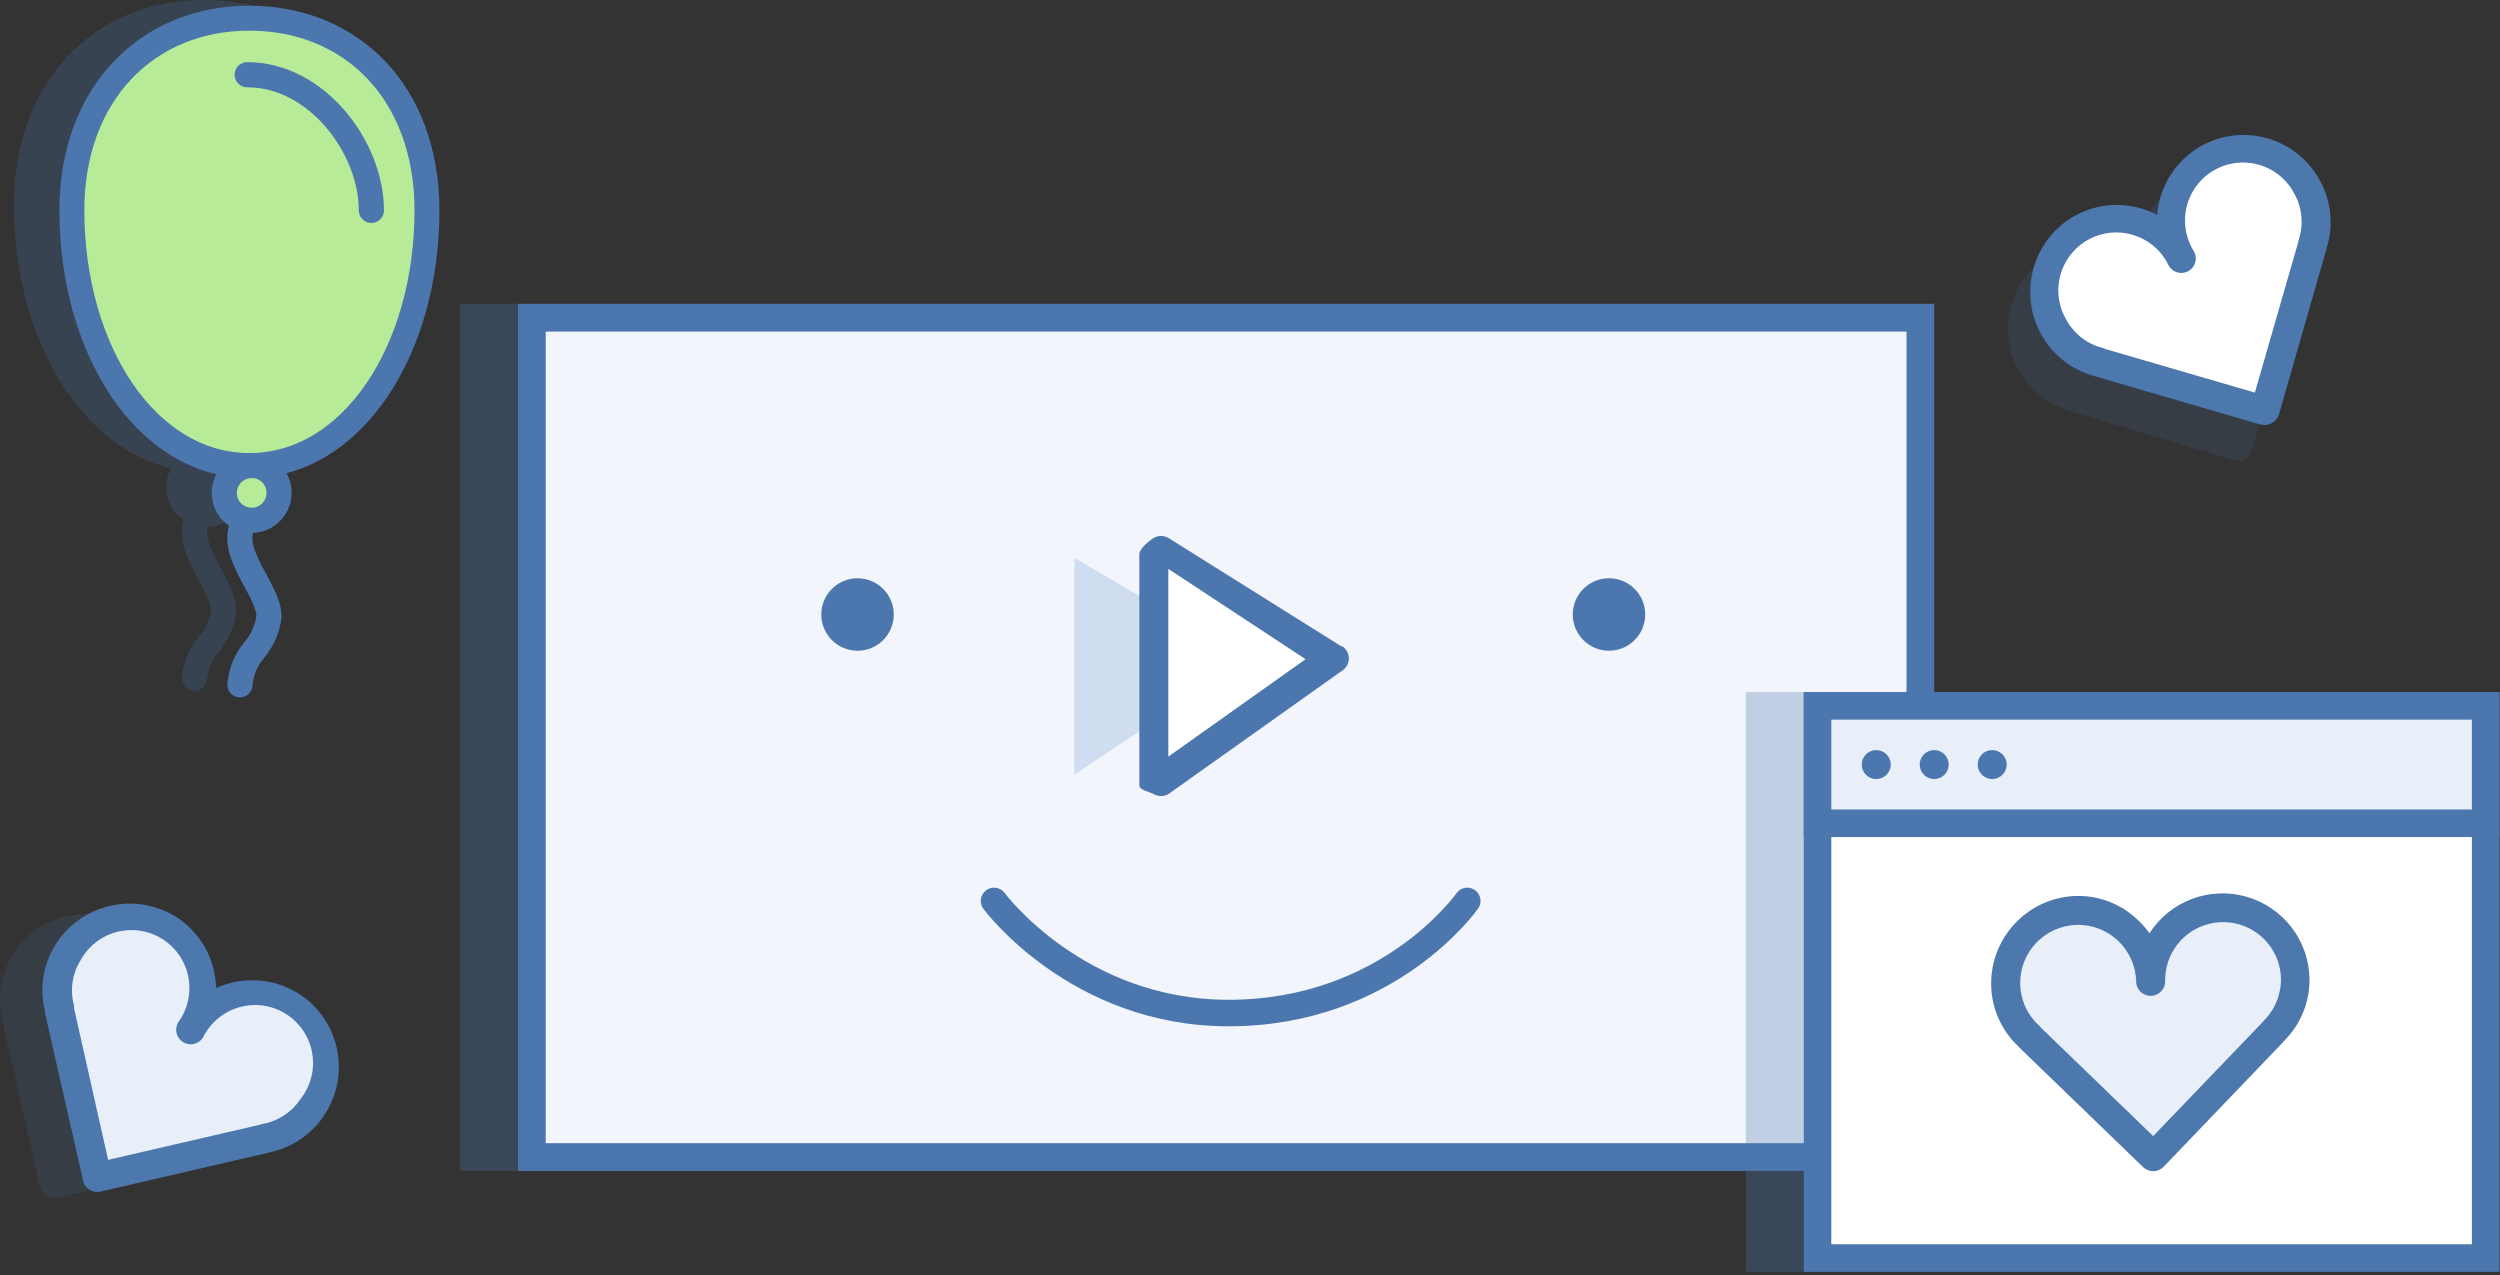
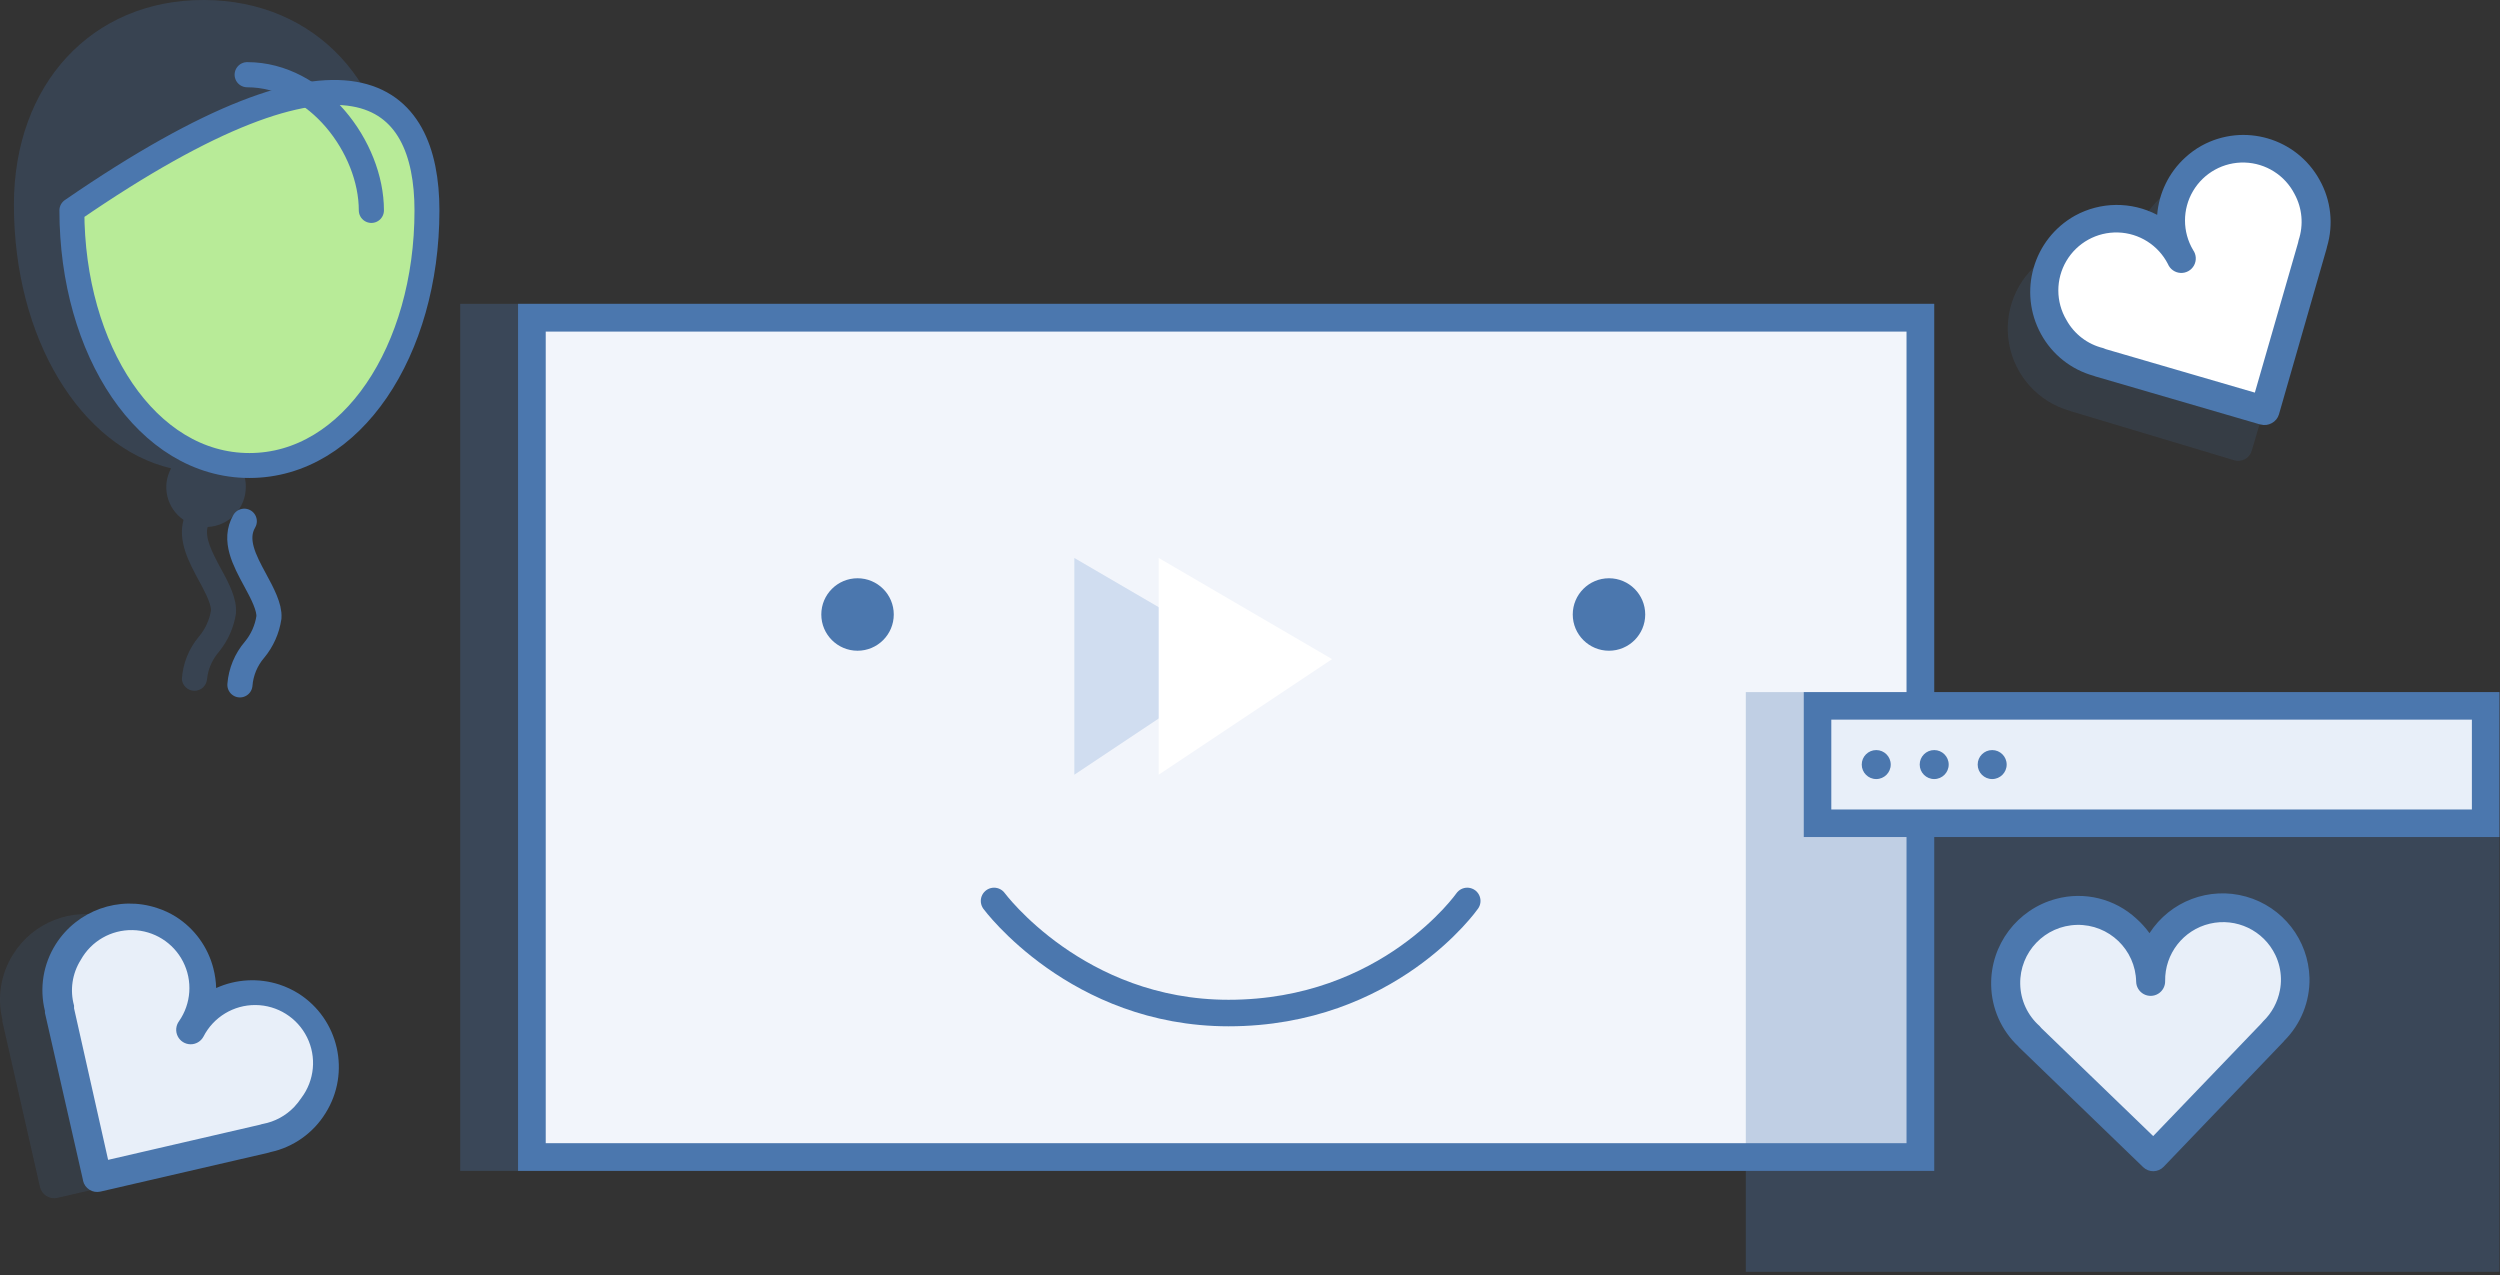
<svg xmlns="http://www.w3.org/2000/svg" width="345px" height="176px" viewBox="0 0 345 176" version="1.1">
  <rect x="0" y="0" width="345" height="176" fill="#333333" stroke="none" />
  <title>sprout-claim-domain_v2 (1)</title>
  <desc>Created with Sketch.</desc>
  <defs />
  <g id="Page-1" stroke="none" stroke-width="1" fill="none" fill-rule="evenodd">
    <g id="sprout-claim-domain_v2-(1)">
      <g id="Sprout" transform="translate(63, 41)">
        <g id="Group" opacity="0.3" style="mix-blend-mode: multiply;" fill="#4B77AE" fill-rule="nonzero">
          <g id="Rectangle-path">
            <rect x="0.51" y="0.93" width="203.41" height="119.65" />
          </g>
        </g>
        <rect id="Rectangle-path" fill="#F2F5FB" fill-rule="nonzero" x="10.4" y="2.84" width="191.61" height="115.83" />
        <path d="M200.1,116.76 L12.31,116.76 L12.31,4.76 L200.1,4.76 L200.1,116.76 Z M203.92,0.93 L8.49,0.93 L8.49,120.58 L203.92,120.58 L203.92,0.93 Z" id="Shape" fill="#4B77AE" fill-rule="nonzero" />
        <polygon id="Shape" fill="#D0DDF0" points="85.26 36 85.26 65.91 109.19 49.96" />
        <polygon id="Shape" fill="#FFFFFF" points="96.9 36 96.9 65.91 120.83 49.96" />
-         <path d="M122.16,48.23 L98.23,33.23 C97.611,32.873 96.849,32.873 96.23,33.23 C95.61,33.58 94.23,34.74 94.23,35.46 L94.23,67.36 C94.23,68.07 95.6,68.24 96.23,68.59 C96.534,68.766 96.879,68.859 97.23,68.86 C97.581,68.859 97.926,68.766 98.23,68.59 L122.16,51.59 C122.767,51.23 123.139,50.576 123.139,49.87 C123.139,49.164 122.767,48.51 122.16,48.15 L122.16,48.23 Z M98.23,63.41 L98.23,37.51 L117.17,49.97 L98.23,63.41 Z" id="Shape" fill="#4B77AE" />
        <path d="M60.34,43.8 C60.34,46.561 58.101,48.8 55.34,48.8 C52.579,48.8 50.34,46.561 50.34,43.8 C50.34,41.039 52.579,38.8 55.34,38.8 C58.101,38.8 60.34,41.039 60.34,43.8" id="Shape" fill="#4B77AE" fill-rule="nonzero" />
        <path d="M164.04,43.8 C164.04,46.561 161.801,48.8 159.04,48.8 C156.279,48.8 154.04,46.561 154.04,43.8 C154.04,41.039 156.279,38.8 159.04,38.8 C161.801,38.8 164.04,41.039 164.04,43.8" id="Shape" fill="#4B77AE" fill-rule="nonzero" />
        <path d="M74.18,83.33 C74.18,83.33 85.6,98.8 106.54,98.8 C128.68,98.8 139.48,83.33 139.48,83.33" id="Shape" stroke="#4B77AE" stroke-width="3.66" stroke-linecap="round" stroke-linejoin="round" />
      </g>
      <g id="domain" transform="translate(240, 95)" fill-rule="nonzero">
        <g id="Group" opacity="0.3" fill="#4B77AE">
          <rect id="Rectangle-path" x="0.92" y="0.51" width="104" height="80" />
        </g>
-         <rect id="Rectangle-path" fill="#FFFFFF" x="10.82" y="2.41" width="92.2" height="76.2" />
-         <path d="M101.12,4.31 L101.12,76.71 L12.72,76.71 L12.72,4.31 L101.12,4.31 Z M104.92,0.51 L8.92,0.51 L8.92,80.51 L104.92,80.51 L104.92,0.51 Z" id="Shape" fill="#4B77AE" />
        <rect id="Rectangle-path" fill="#E8EFF9" x="10.82" y="2.41" width="92.2" height="16.2" />
        <path d="M101.12,4.31 L101.12,16.71 L12.72,16.71 L12.72,4.31 L101.12,4.31 Z M104.92,0.51 L8.92,0.51 L8.92,20.51 L104.92,20.51 L104.92,0.51 Z" id="Shape" fill="#4B77AE" />
        <circle id="Oval" fill="#4B77AE" cx="18.92" cy="10.51" r="2" />
        <circle id="Oval" fill="#4B77AE" cx="26.92" cy="10.51" r="2" />
        <circle id="Oval" fill="#4B77AE" cx="34.92" cy="10.51" r="2" />
      </g>
      <g id="domain_heart_group" transform="translate(274, 123)">
        <g id="Shape_20" transform="translate(3, 2)" fill="#E8EFF9">
          <path d="M28.57,0.56 C25.02,0.548 21.704,2.326 19.75,5.29 C17.186,1.378 12.355,-0.383 7.874,0.96 C3.394,2.304 0.329,6.432 0.34,11.11 C0.326,13.951 1.467,16.676 3.5,18.66 C3.548,18.727 3.602,18.791 3.66,18.85 L18.48,33.77 C18.812,34.102 19.26,34.292 19.73,34.3 C20.199,34.298 20.648,34.111 20.98,33.78 L35.82,18.94 C35.878,18.887 35.929,18.827 35.97,18.76 C38.013,16.785 39.161,14.062 39.15,11.22 C39.15,5.364 34.426,0.604 28.57,0.56 Z" id="Shape" />
        </g>
        <path d="M44.71,11.97 C44.572,6.708 41.021,2.151 35.953,0.73 C30.885,-0.691 25.483,1.357 22.63,5.78 C22.106,5.048 21.503,4.377 20.83,3.78 C17.846,1.014 13.646,-0.018 9.72,1.05 C4.371,2.489 0.686,7.382 0.78,12.92 C0.827,16.138 2.181,19.199 4.53,21.4 C4.576,21.472 4.633,21.537 4.7,21.59 L21.76,38.07 C22.143,38.438 22.657,38.638 23.187,38.627 C23.718,38.616 24.223,38.394 24.59,38.01 L41.07,20.81 C41.135,20.744 41.195,20.674 41.25,20.6 C43.526,18.312 44.775,15.197 44.71,11.97 Z M23.14,33.78 L7.71,18.88 C7.635,18.782 7.555,18.689 7.47,18.6 C5.803,17.128 4.831,15.024 4.79,12.8 C4.699,8.382 8.207,4.726 12.625,4.635 C17.043,4.544 20.699,8.052 20.79,12.47 C20.804,13.185 21.199,13.837 21.825,14.182 C22.451,14.527 23.213,14.512 23.825,14.142 C24.436,13.772 24.804,13.105 24.79,12.39 C24.726,8.631 27.288,5.335 30.946,4.469 C34.605,3.603 38.372,5.401 40,8.79 C40.487,9.813 40.75,10.928 40.77,12.06 C40.779,12.593 40.732,13.126 40.63,13.65 C40.323,15.295 39.508,16.802 38.3,17.96 C38.212,18.046 38.132,18.14 38.06,18.24 L23.14,33.78 Z" id="domain_heart" fill="#4C78AE" fill-rule="nonzero" />
      </g>
      <g id="balloon_group" transform="translate(1, 0)">
        <path d="M53.36,28.27 C53.36,11.66 42.58,0.04 27.14,1.88865308e-15 C11.7,-0.04 0.92,11.61 0.92,28.24 C0.92,46.76 10.14,61.68 22.61,64.63 C21.276,67.091 22.019,70.161 24.33,71.74 C23.51,74.68 25.09,77.62 26.43,80.1 C26.99,81.1 28.15,83.23 28.12,84.23 C27.907,85.535 27.351,86.76 26.51,87.78 L26.42,87.89 C25.047,89.537 24.234,91.579 24.1,93.72 C24.169,94.627 24.925,95.328 25.835,95.328 C26.745,95.328 27.501,94.627 27.57,93.72 C27.717,92.32 28.294,91 29.22,89.94 C30.456,88.427 31.264,86.611 31.56,84.68 C31.56,84.68 31.56,84.59 31.56,84.55 C31.71,82.7 30.65,80.55 29.44,78.4 C28.14,75.98 27.28,74.19 27.65,72.72 C30.603,72.591 32.928,70.156 32.92,67.2 C32.93,66.26 32.696,65.333 32.24,64.51 C44.42,61.24 53.36,46.51 53.36,28.27 Z" id="Shape" fill="#4B77AE" fill-rule="nonzero" opacity="0.25" />
        <path d="M32.11,94.51 C32.25,92.729 32.95,91.038 34.11,89.68 C35.174,88.402 35.866,86.855 36.11,85.21 C36.22,83.81 35.21,81.88 34.21,80.05 C32.74,77.33 31.21,74.51 32.71,71.93" id="Shape_23_copy" stroke="#4B77AE" stroke-width="3.47" stroke-linecap="round" stroke-linejoin="round" />
-         <path d="M57.92,29.06 C57.92,48.35 47.56,64.24 33.42,64.24 C19.28,64.24 8.92,48.35 8.92,29.03 C8.92,12.85 19.39,2.51 33.42,2.51 C47.45,2.51 57.92,12.74 57.92,29.06 Z" id="Shape" stroke="#4B77AE" stroke-width="3.44" fill="#B8EB98" fill-rule="nonzero" stroke-linecap="round" stroke-linejoin="round" />
-         <path d="M37.51,67.99 C37.522,69.521 36.61,70.907 35.2,71.503 C33.789,72.098 32.16,71.784 31.071,70.707 C29.983,69.63 29.652,68.004 30.232,66.587 C30.812,65.171 32.189,64.244 33.72,64.24 C34.721,64.232 35.683,64.623 36.395,65.327 C37.106,66.031 37.507,66.989 37.51,67.99 Z" id="Shape" stroke="#4B77AE" stroke-width="3.47" fill="#B8EB98" fill-rule="nonzero" stroke-linecap="round" stroke-linejoin="round" />
+         <path d="M57.92,29.06 C57.92,48.35 47.56,64.24 33.42,64.24 C19.28,64.24 8.92,48.35 8.92,29.03 C47.45,2.51 57.92,12.74 57.92,29.06 Z" id="Shape" stroke="#4B77AE" stroke-width="3.44" fill="#B8EB98" fill-rule="nonzero" stroke-linecap="round" stroke-linejoin="round" />
        <path d="M33.11,10.31 C42.74,10.31 50.25,20.37 50.25,29.03" id="Shape" stroke="#4B77AE" stroke-width="3.47" stroke-linecap="round" stroke-linejoin="round" />
      </g>
      <g id="top_right_heart" transform="translate(277, 18)">
        <g id="Shape_20-2" opacity="0.15" transform="translate(0, 6)" fill="#4C78AE">
          <path d="M39.48,6.41 C36.362,0.696 29.221,-1.438 23.48,1.63 C20.004,3.513 17.711,7.021 17.38,10.96 C13.401,8.845 8.565,9.185 4.921,11.835 C1.278,14.486 -0.535,18.982 0.252,23.419 C1.038,27.855 4.287,31.454 8.62,32.69 L8.87,32.78 L31.3,39.51 C31.799,39.665 32.339,39.612 32.798,39.363 C33.257,39.115 33.597,38.692 33.74,38.19 L40.34,15.77 C40.369,15.689 40.389,15.605 40.4,15.52 C41.348,12.485 41.016,9.194 39.48,6.41 Z" id="Shape" />
        </g>
        <path d="M27.03,4.23 C23.875,6.148 21.797,9.428 21.41,13.1 C18.171,11.589 14.385,11.826 11.36,13.73 C6.18,16.87 4.18,21.56 6.91,26.64 C8.212,29.111 10.527,30.889 13.25,31.51 L13.47,31.58 L33.58,38.51 C34.043,38.611 34.527,38.528 34.93,38.28 C35.347,38.025 35.657,37.627 35.8,37.16 L42.03,16.26 C42.056,16.182 42.076,16.101 42.09,16.02 C42.981,13.287 42.724,10.31 41.38,7.77 C38.65,2.68 32.21,1.11 27.03,4.25" id="Shape" fill="#FFFFFF" fill-rule="nonzero" />
        <path d="M43.11,6.84 C39.919,1.04 32.635,-1.081 26.83,2.1 C25.998,2.561 25.226,3.122 24.53,3.77 C22.302,5.818 20.931,8.633 20.69,11.65 C17.13,9.786 12.873,9.827 9.35,11.76 C3.566,14.995 1.472,22.289 4.66,28.1 C6.2,30.924 8.819,33.003 11.92,33.86 L12.17,33.95 L34.92,40.58 L34.97,40.58 C35.48,40.724 36.027,40.659 36.49,40.4 C36.972,40.152 37.333,39.719 37.49,39.2 L44.07,16.31 C44.096,16.225 44.116,16.138 44.13,16.05 C45.049,12.968 44.682,9.646 43.11,6.84 Z M34.17,36.18 L13.59,30.18 L13.25,30.04 C11.087,29.517 9.244,28.109 8.17,26.16 C6.681,23.651 6.676,20.531 8.157,18.017 C9.638,15.503 12.369,13.995 15.286,14.081 C18.202,14.167 20.84,15.833 22.17,18.43 C22.463,19.141 23.137,19.62 23.905,19.664 C24.672,19.708 25.397,19.308 25.769,18.636 C26.141,17.963 26.095,17.137 25.65,16.51 C24.161,14.001 24.156,10.881 25.637,8.367 C27.118,5.853 29.849,4.345 32.766,4.431 C35.682,4.517 38.32,6.183 39.65,8.78 C40.711,10.73 40.914,13.034 40.21,15.14 C40.174,15.261 40.147,15.385 40.13,15.51 L34.17,36.18 Z" id="Shape" fill="#4C78AE" fill-rule="nonzero" />
      </g>
      <g id="bottom_left_heart" transform="translate(0, 124)">
        <g id="Shape_20-3" opacity="0.15" transform="translate(0, 2)" fill="#4C78AE">
          <path d="M34.68,12.45 C31.338,10.341 27.158,10.055 23.56,11.69 C23.464,6.482 19.952,1.957 14.931,0.571 C9.909,-0.815 4.574,1.268 1.82,5.69 C0.121,8.363 -0.417,11.612 0.33,14.69 C0.32,14.78 0.32,14.87 0.33,14.96 L5.52,37.81 C5.772,38.883 6.846,39.55 7.92,39.3 L30.7,34.07 L30.95,34 C34.042,33.332 36.732,31.442 38.41,28.76 C41.861,23.222 40.195,15.937 34.68,12.45 Z" id="Shape" />
        </g>
        <g id="Shape_20-4" transform="translate(8, 4)" fill="#E8EFF9">
          <path d="M30.75,10.87 C27.813,9.017 24.142,8.766 20.98,10.2 C20.898,6.232 18.556,2.661 14.95,1.003 C11.345,-0.655 7.109,-0.108 4.044,2.412 C0.978,4.932 -0.379,8.982 0.55,12.84 C0.544,12.92 0.544,13 0.55,13.08 L5.08,33.16 C5.18,33.607 5.453,33.995 5.84,34.24 C6.229,34.486 6.7,34.569 7.15,34.47 L27.15,29.87 C27.223,29.861 27.293,29.84 27.36,29.81 C30.083,29.23 32.452,27.565 33.92,25.2 C36.983,20.364 35.567,13.963 30.75,10.87 Z" id="Shape" />
        </g>
        <path d="M44.92,29.62 C48.441,24.018 46.763,16.624 41.17,13.09 C40.36,12.588 39.494,12.182 38.59,11.88 C35.714,10.934 32.588,11.102 29.83,12.35 C29.804,11.442 29.676,10.54 29.45,9.66 C28.703,6.701 26.849,4.142 24.27,2.51 C23.463,2.005 22.596,1.602 21.69,1.31 C16.429,-0.436 10.655,1.626 7.69,6.31 C5.959,9.045 5.42,12.368 6.2,15.51 C6.19,15.596 6.19,15.684 6.2,15.77 L11.46,38.89 L11.46,38.94 C11.579,39.458 11.899,39.908 12.35,40.19 C12.8,40.47 13.343,40.56 13.86,40.44 L37.07,35.07 L37.33,34.99 C40.484,34.305 43.225,32.367 44.92,29.62 Z M14.92,36.06 L10.22,15.15 C10.22,15.02 10.22,14.9 10.22,14.78 C9.624,12.637 9.962,10.341 11.15,8.46 C12.587,5.878 15.331,4.299 18.285,4.353 C21.24,4.406 23.924,6.084 25.266,8.717 C26.609,11.349 26.391,14.507 24.7,16.93 C24.258,17.534 24.191,18.335 24.525,19.004 C24.86,19.674 25.54,20.101 26.289,20.111 C27.037,20.12 27.728,19.711 28.08,19.05 C29.457,16.358 32.235,14.673 35.258,14.695 C38.281,14.716 41.034,16.44 42.374,19.151 C43.713,21.861 43.41,25.096 41.59,27.51 C41.294,27.958 40.959,28.38 40.59,28.77 C39.432,29.978 37.925,30.793 36.28,31.1 C36.157,31.119 36.036,31.153 35.92,31.2 L14.92,36.06 Z" id="Shape" fill="#4C78AE" fill-rule="nonzero" />
      </g>
    </g>
  </g>
</svg>